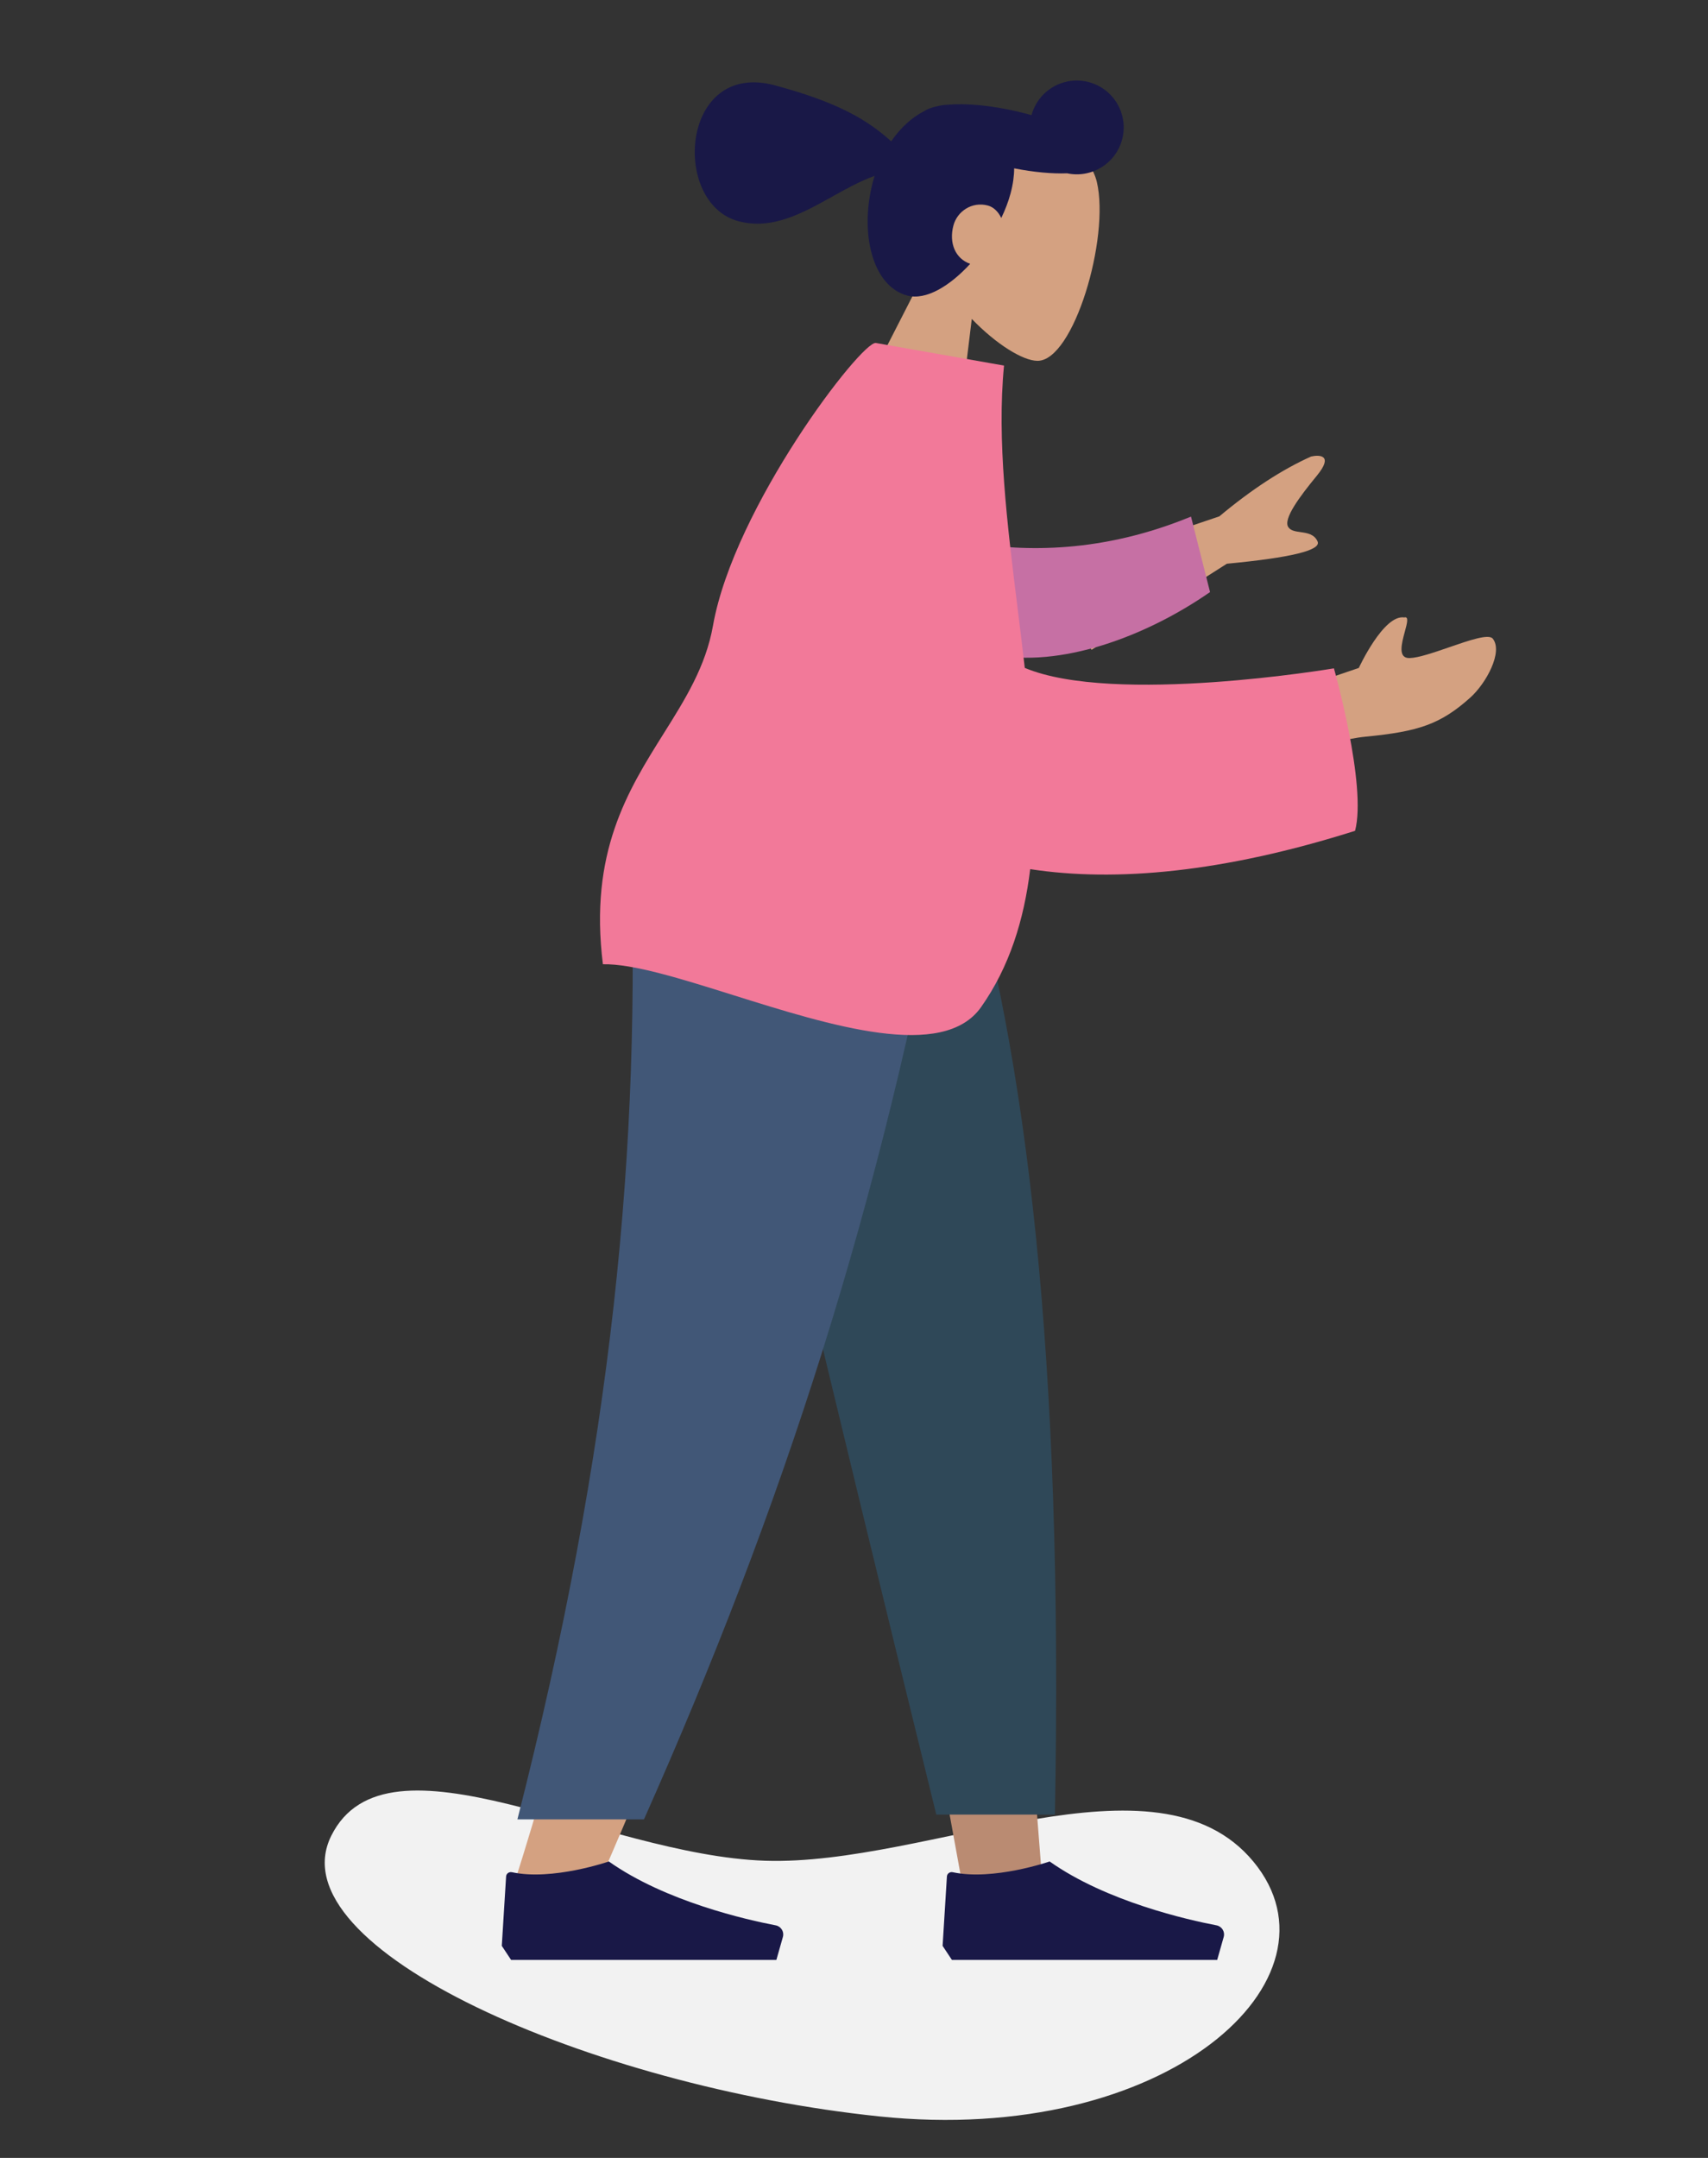
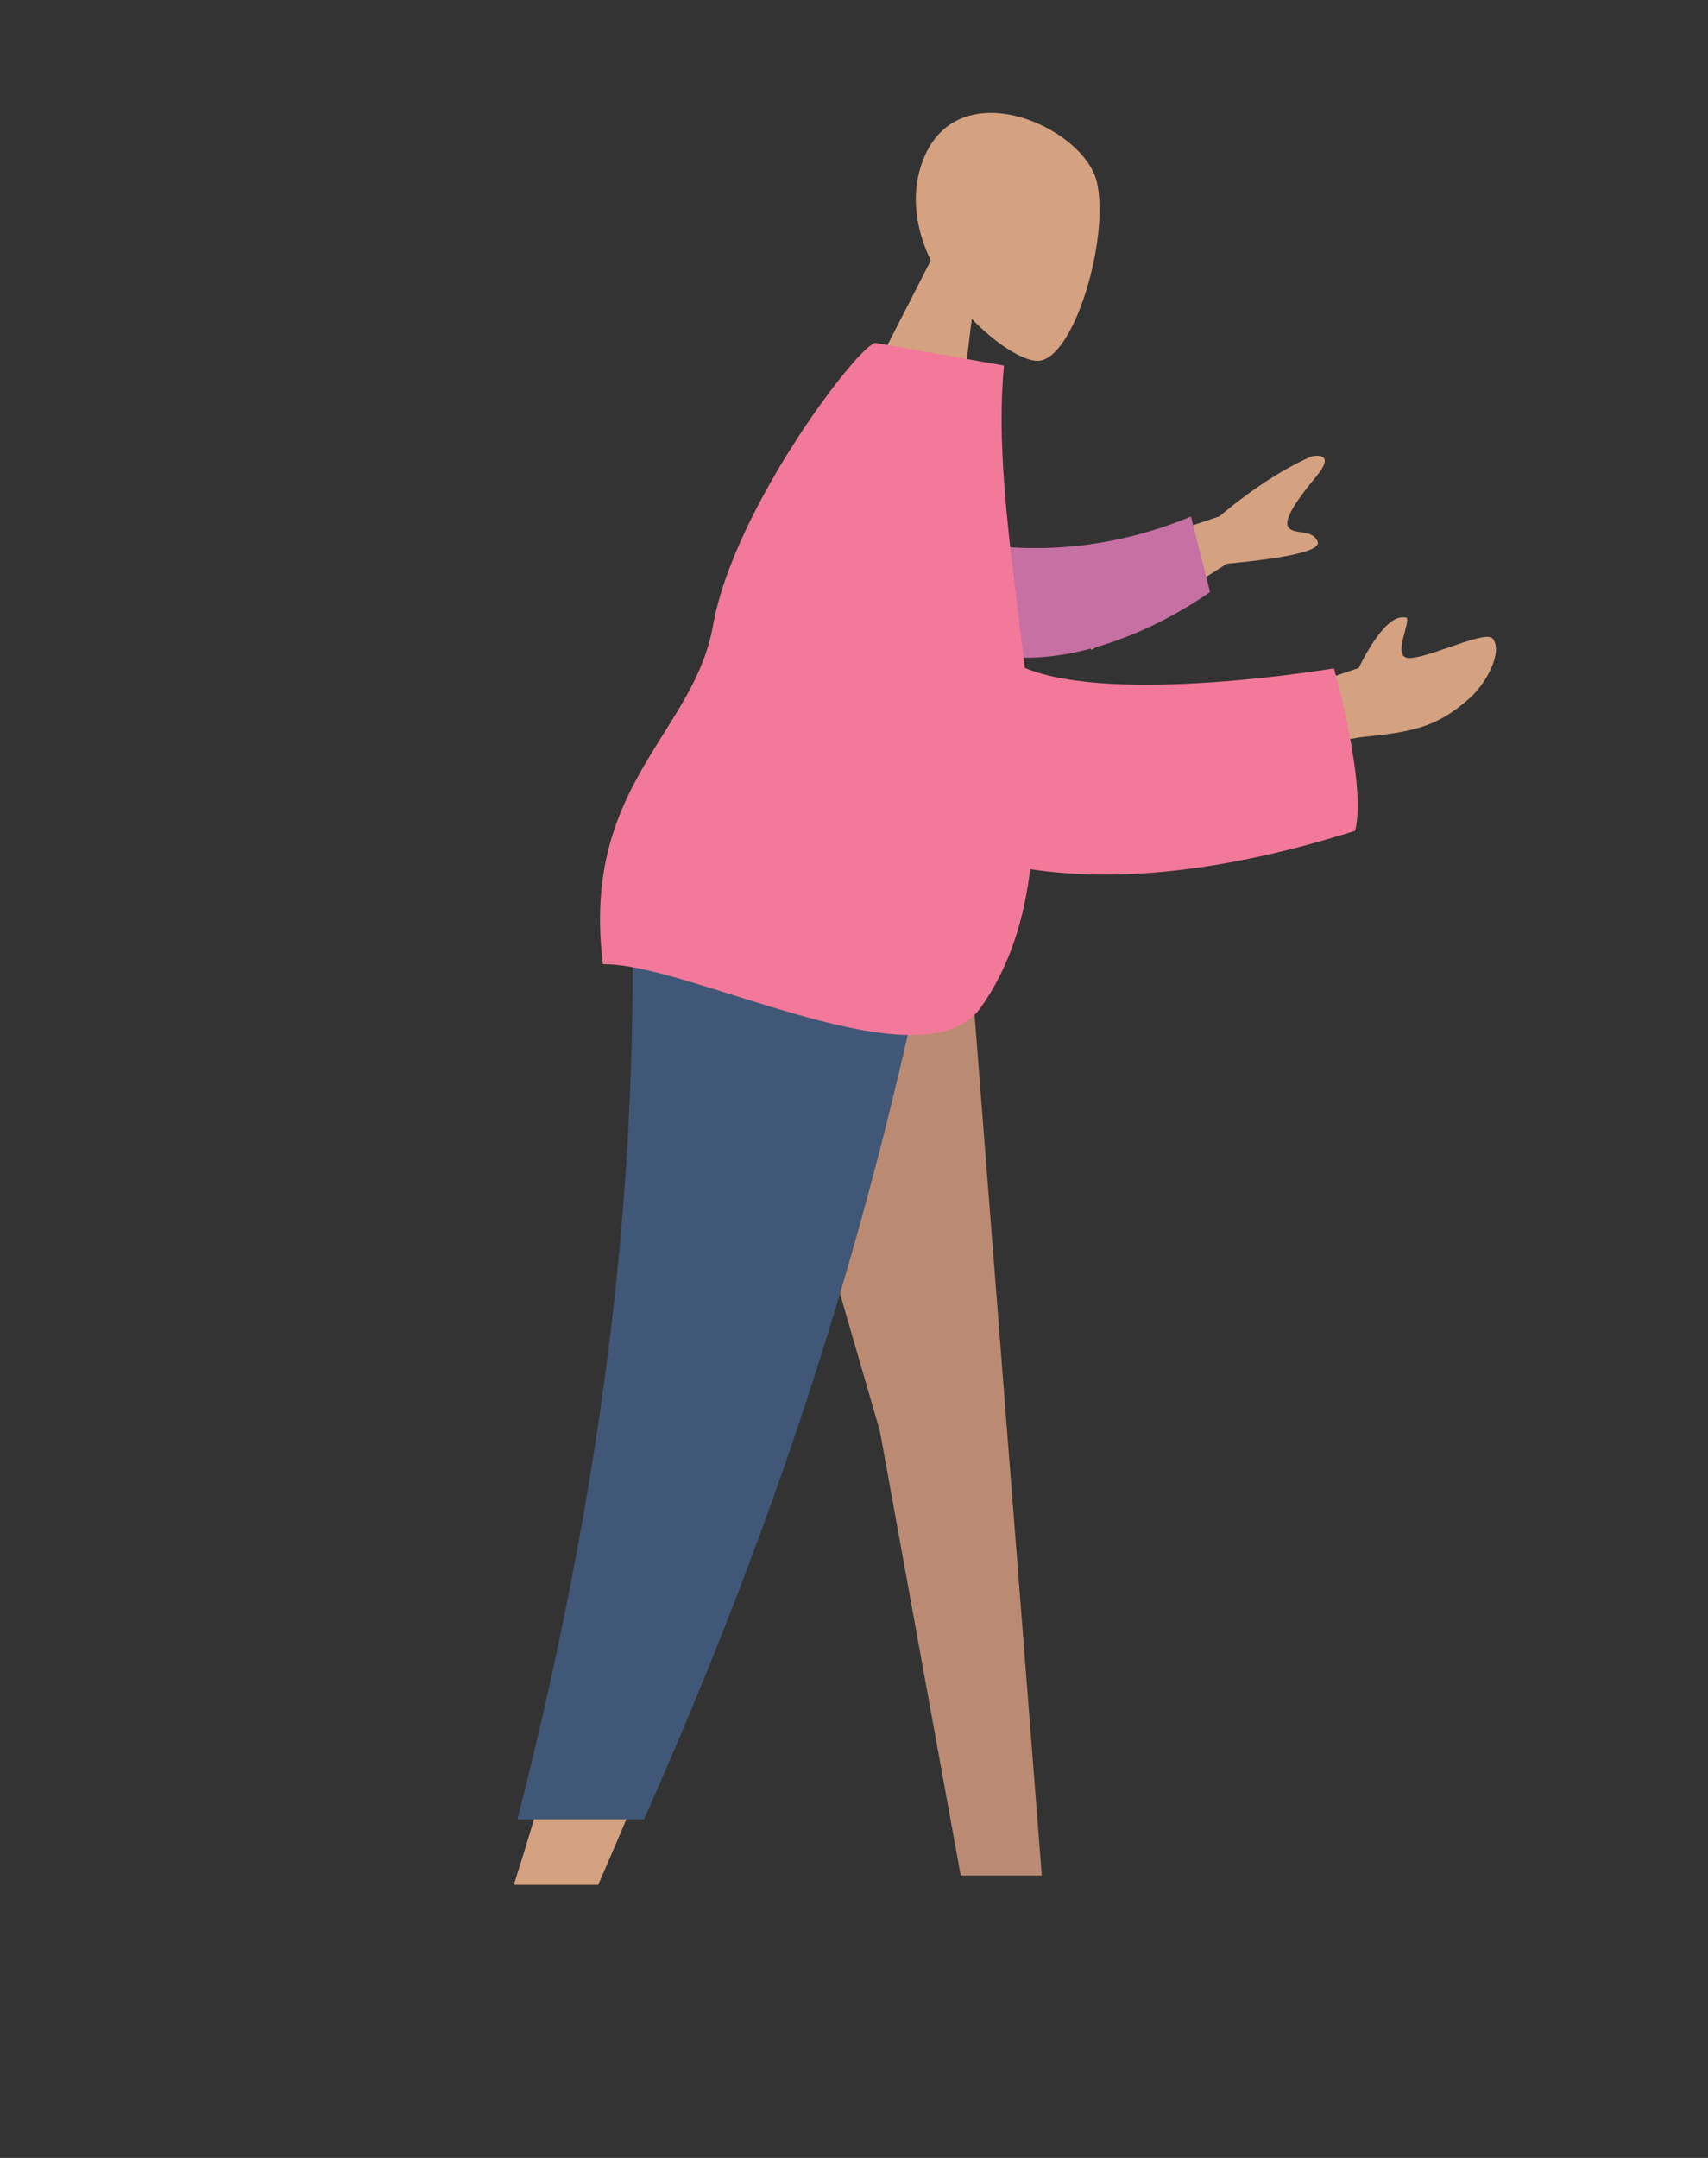
<svg xmlns="http://www.w3.org/2000/svg" width="1140" height="1440" viewBox="0 0 1140 1440" fill="none">
  <rect x="0" y="0" width="1140" height="1440" fill="#333333" stroke="none" />
  <g id="humaaans/standing-3" clip-path="url(#clip0_0_585)">
-     <path id="Background Shape" fill-rule="evenodd" clip-rule="evenodd" d="M221.068 1225.09C258.347 1149.91 401.744 1238.09 510.687 1241.68C619.63 1245.27 772.014 1164.23 836.59 1242.28C901.167 1320.33 778.747 1432.28 586.833 1412.29C394.918 1392.3 183.789 1300.27 221.068 1225.09Z" fill="#F2F2F2" />
    <g id="humaaan-12">
      <g id="Head/Front">
        <g id="Head">
          <path id="Head_2" fill-rule="evenodd" clip-rule="evenodd" d="M648.613 212.803C665.03 229.845 682.739 240.698 692.393 240.791C716.599 241.025 740.866 158.784 732.093 121.448C723.319 84.112 637.065 45.752 615.196 109.209C607.606 131.233 611.668 153.791 621.219 173.869L565.056 283.555L637.616 302.998L648.613 212.803Z" fill="#D4A181" />
        </g>
-         <path id="hair" fill-rule="evenodd" clip-rule="evenodd" d="M748.936 93.137C744.611 109.278 728.418 119.072 712.254 115.652C702.385 116.021 690.119 114.947 676.897 112.337C676.888 117.415 676.13 122.984 674.499 129.07C673.06 134.444 670.939 139.984 668.296 145.478C666.376 141.376 663.194 138.182 659.371 137.158C648.675 134.292 638.874 141.092 636.372 150.43C633.197 162.281 637.744 172.688 647.552 176.051C633.928 190.904 618 200.57 605.568 197.239C581.953 190.912 573.619 154.854 582.71 120.923C583.03 119.731 583.371 118.553 583.732 117.39C574.269 120.732 564.936 125.935 555.535 131.175L555.535 131.175C535.56 142.309 515.282 153.613 492.807 147.591C447.839 135.542 454.273 40.095 517.1 56.929C559.827 68.378 579.175 80.236 594.82 94.297C601.09 85.188 608.805 78.184 617.05 74.058C619.136 72.684 622.054 71.617 625.652 70.867C627.874 70.327 630.111 70.001 632.346 69.904C644.344 68.818 660.924 70.227 678.763 74.346C682.094 75.115 685.344 75.95 688.495 76.84C693.007 60.207 710.134 50.35 726.8 54.815C743.498 59.289 753.408 76.447 748.936 93.137Z" fill="#191847" />
      </g>
      <g id="Bottom/Skinny Jeans 1">
        <path id="Leg" fill-rule="evenodd" clip-rule="evenodd" d="M472.641 560.12L587.295 955.042L641.223 1251.56H695.35L641.319 560.12H472.641Z" fill="#BA8B72" />
        <path id="Leg_2" fill-rule="evenodd" clip-rule="evenodd" d="M421.114 560.12C429.114 765.28 425.959 877.179 424.168 895.819C422.378 914.459 412.212 1039.29 342.945 1257.81H399.242C490.976 1048.18 522.999 923.346 533.52 895.819C544.041 868.292 575.115 756.392 620.481 560.12H421.114Z" fill="#D4A181" />
-         <path id="Pant" fill-rule="evenodd" clip-rule="evenodd" d="M470.178 560.12C500.002 696.013 551.583 912.934 624.923 1210.88H704.091C709.938 905.067 685.064 703.79 641.987 560.12H470.178Z" fill="#2F4858" />
        <path id="Pant_2" fill-rule="evenodd" clip-rule="evenodd" d="M420.713 560.12C428.548 765.28 408.243 967.401 345.344 1214.08H429.811C521.714 1007.58 587.583 806.451 632.6 560.12H420.713Z" fill="#415777" />
        <g id="Left Shoe">
-           <path id="Shoe" fill-rule="evenodd" clip-rule="evenodd" d="M334.92 1298.49L337.794 1252.17C337.913 1250.25 339.781 1248.94 341.662 1249.34C368.803 1255.19 406.365 1242.17 406.365 1242.17C444.22 1268.97 498.882 1281.2 517.724 1284.79C521.27 1285.47 523.533 1289.04 522.548 1292.51L518.191 1307.87H406.365H341.133L334.92 1298.49Z" fill="#191847" />
-         </g>
+           </g>
        <g id="Right Shoe">
-           <path id="Shoe_2" fill-rule="evenodd" clip-rule="evenodd" d="M629.14 1298.49L632.014 1252.17C632.133 1250.25 634.001 1248.94 635.882 1249.34C663.022 1255.19 700.585 1242.17 700.585 1242.17C738.44 1268.97 793.101 1281.2 811.944 1284.79C815.49 1285.47 817.753 1289.04 816.768 1292.51L812.411 1307.87H700.585H635.353L629.14 1298.49Z" fill="#191847" />
-         </g>
+           </g>
      </g>
      <g id="Body/Long Sleeve 1">
        <path id="Skin" fill-rule="evenodd" clip-rule="evenodd" d="M813.859 344.563L696.539 384.271L728.575 433.626L818.863 376.183C861.807 372.123 881.991 367.172 879.415 361.331C877.244 356.406 872.462 355.721 868.058 355.089C864.626 354.598 861.424 354.139 859.863 351.734C856.299 346.242 867.594 331.229 878.923 317.441C890.252 303.653 880.79 303.359 875.125 304.63C855.797 313.27 835.374 326.581 813.859 344.563ZM906.94 445.718L855.393 463.238L849.757 510.853C849.757 510.853 884.067 494.26 911.541 491.579C946.571 488.161 961.334 483.436 981.314 465.532C992.004 455.953 1003.35 434.908 996.329 426.163C993.634 422.809 980.594 427.312 967.289 431.906C957.149 435.407 946.855 438.962 940.869 439.132C932.811 439.361 935.498 429.447 937.645 421.525C939.186 415.84 940.448 411.18 937.264 412.03C923.465 409.841 906.94 445.718 906.94 445.718Z" fill="#D4A181" />
        <path id="Sleeve" fill-rule="evenodd" clip-rule="evenodd" d="M646.733 362.035C684.278 368.247 735.647 369.147 794.934 344.717L807.644 395.089C764.43 425.089 707.428 445.948 662.432 436.705C626.973 429.421 616.357 383.123 646.733 362.035Z" fill="#C670A4" />
        <path id="Clothes" fill-rule="evenodd" clip-rule="evenodd" d="M489.272 664.014C454.464 653.09 422.48 643.051 402.407 643.448C393.1 568.95 419.019 527.648 442.946 489.521C457.366 466.541 471.063 444.715 475.888 417.469C489.94 338.127 575.221 227.224 584.599 228.877L587.291 229.352L661.618 242.458L670.127 243.958C665.293 293.738 672.238 349.782 679.228 406.187C680.86 419.36 682.495 432.552 683.983 445.688C743.653 470.751 890.33 445.996 890.33 445.996C890.33 445.996 912.468 524.192 904.429 554.412C816.696 582.193 744.544 588.754 687.599 579.986C683.469 613.95 673.727 645.242 654.806 672.068C629.453 708.012 554.417 684.461 489.272 664.014Z" fill="#F27999" />
      </g>
    </g>
  </g>
  <defs>
    <clipPath id="clip0_0_585">
      <rect width="380" height="480" fill="white" transform="scale(3)" />
    </clipPath>
  </defs>
</svg>